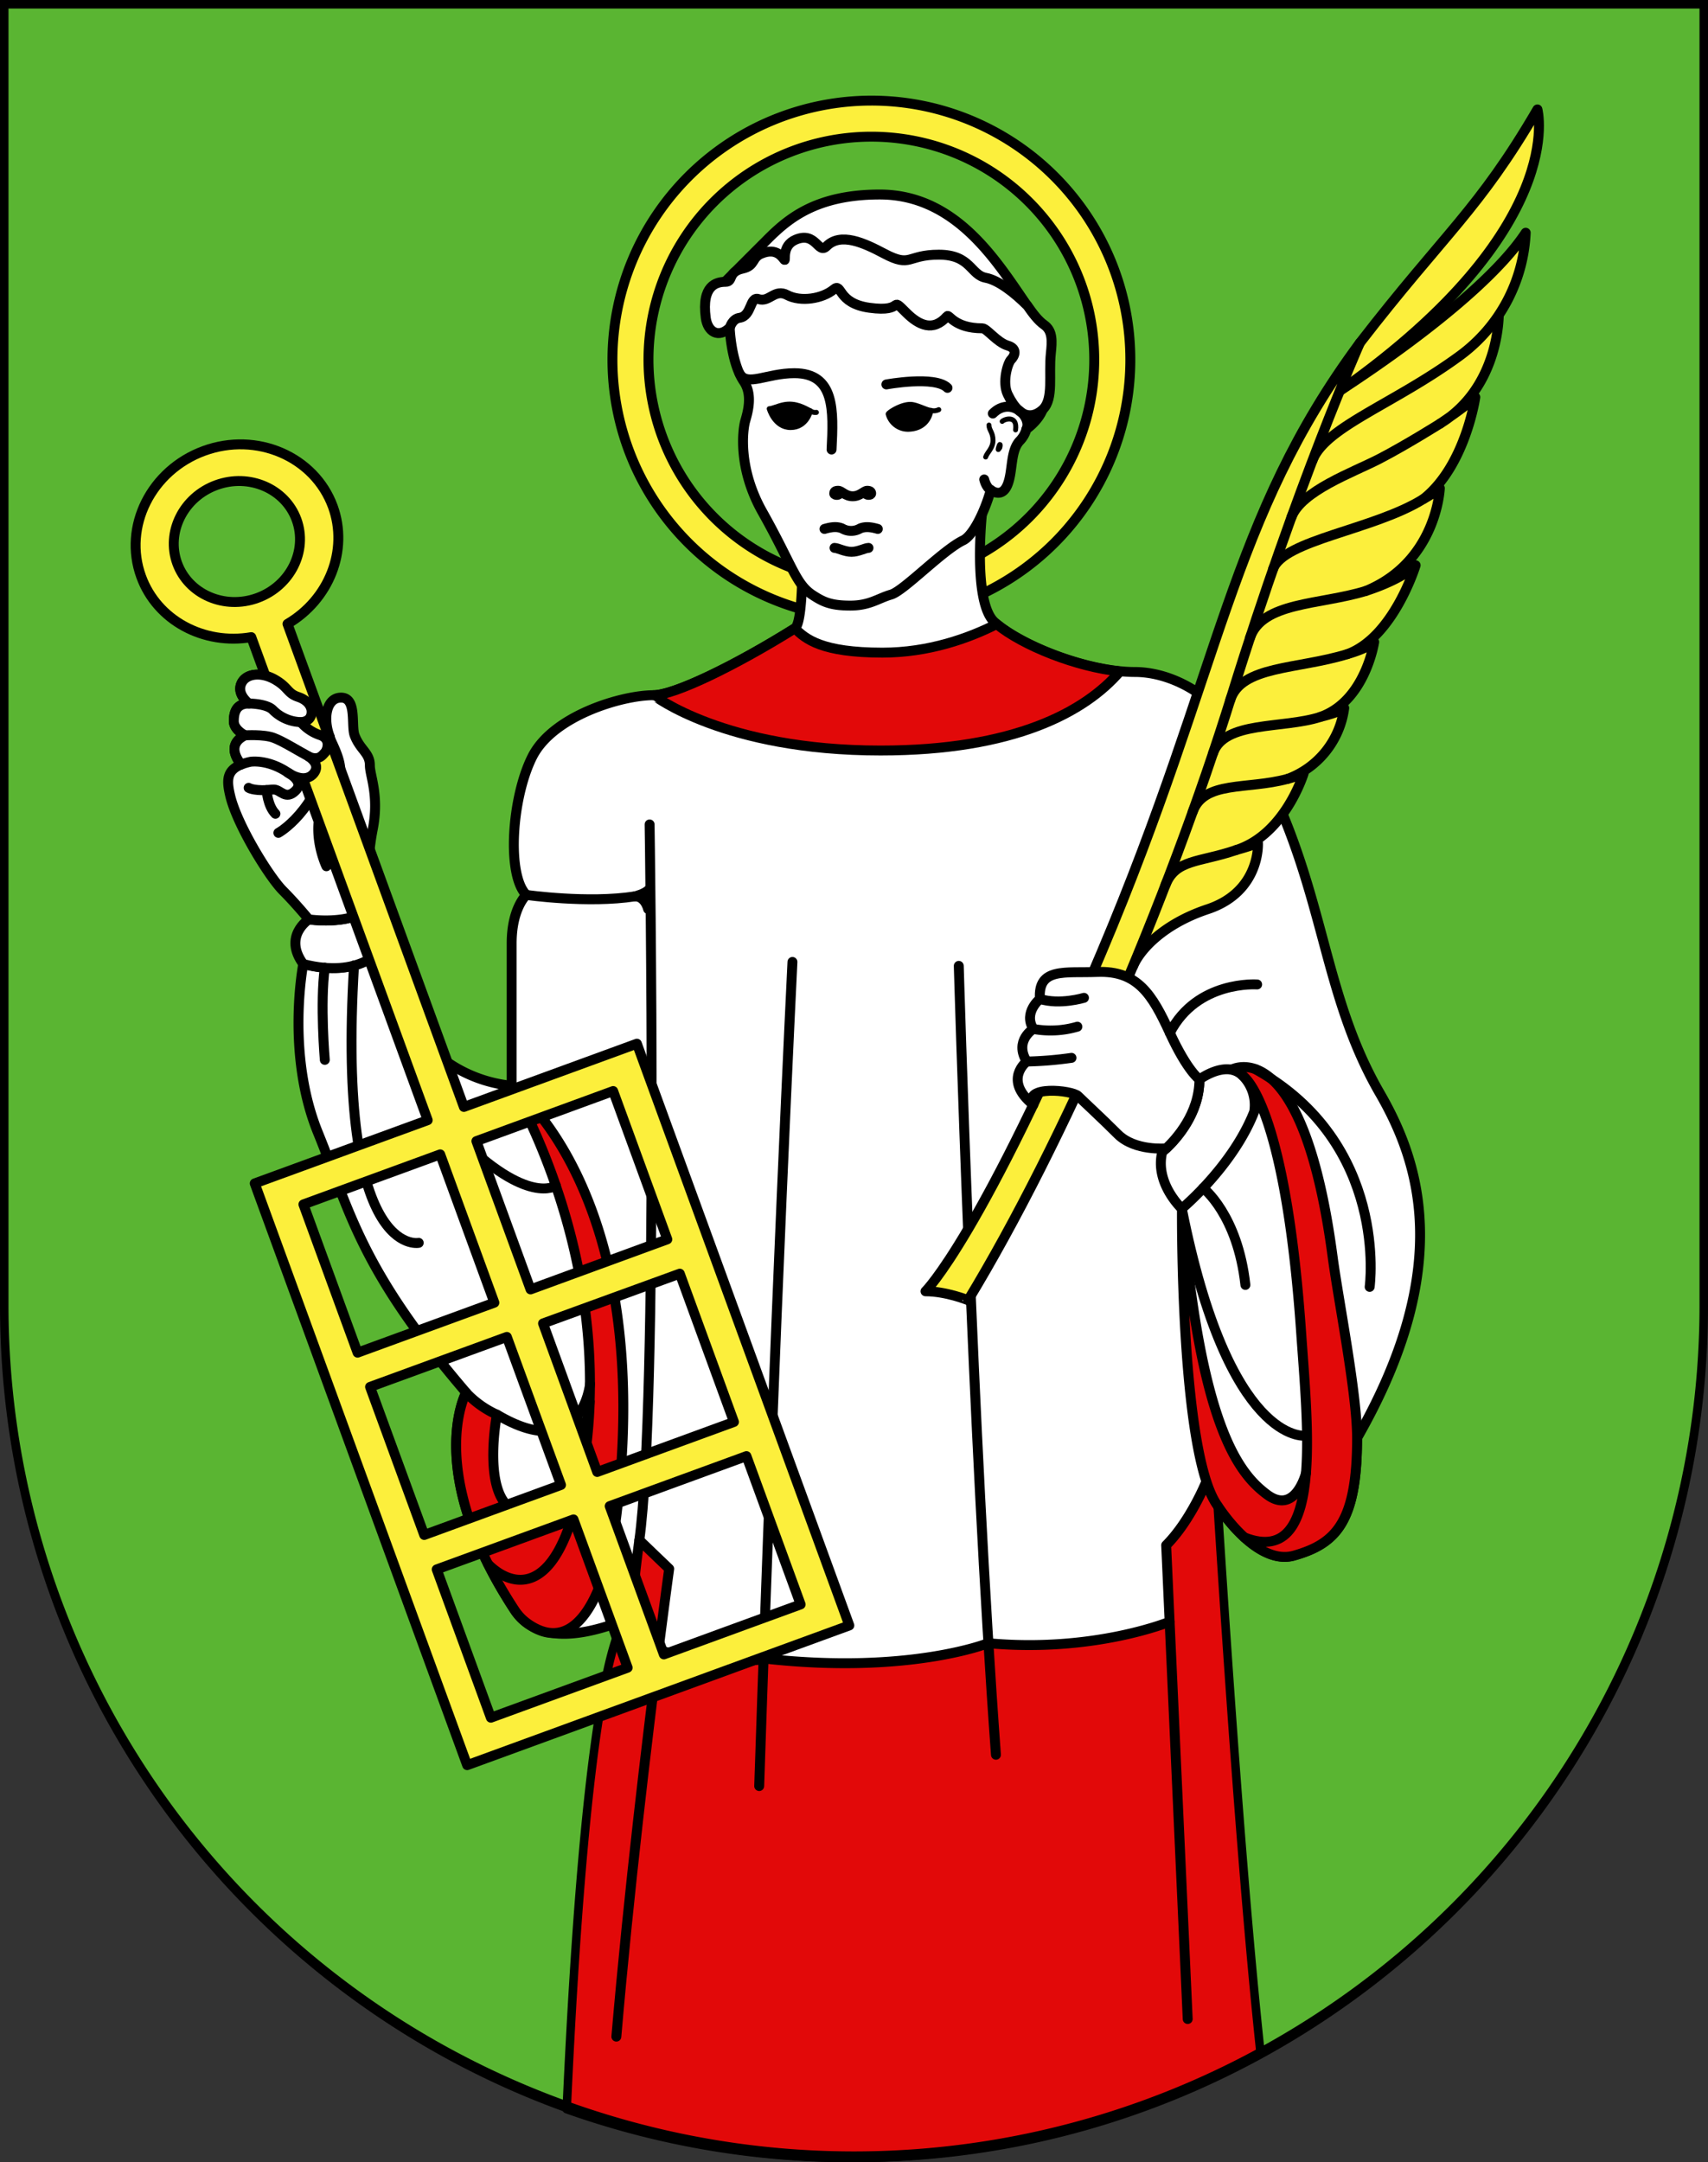
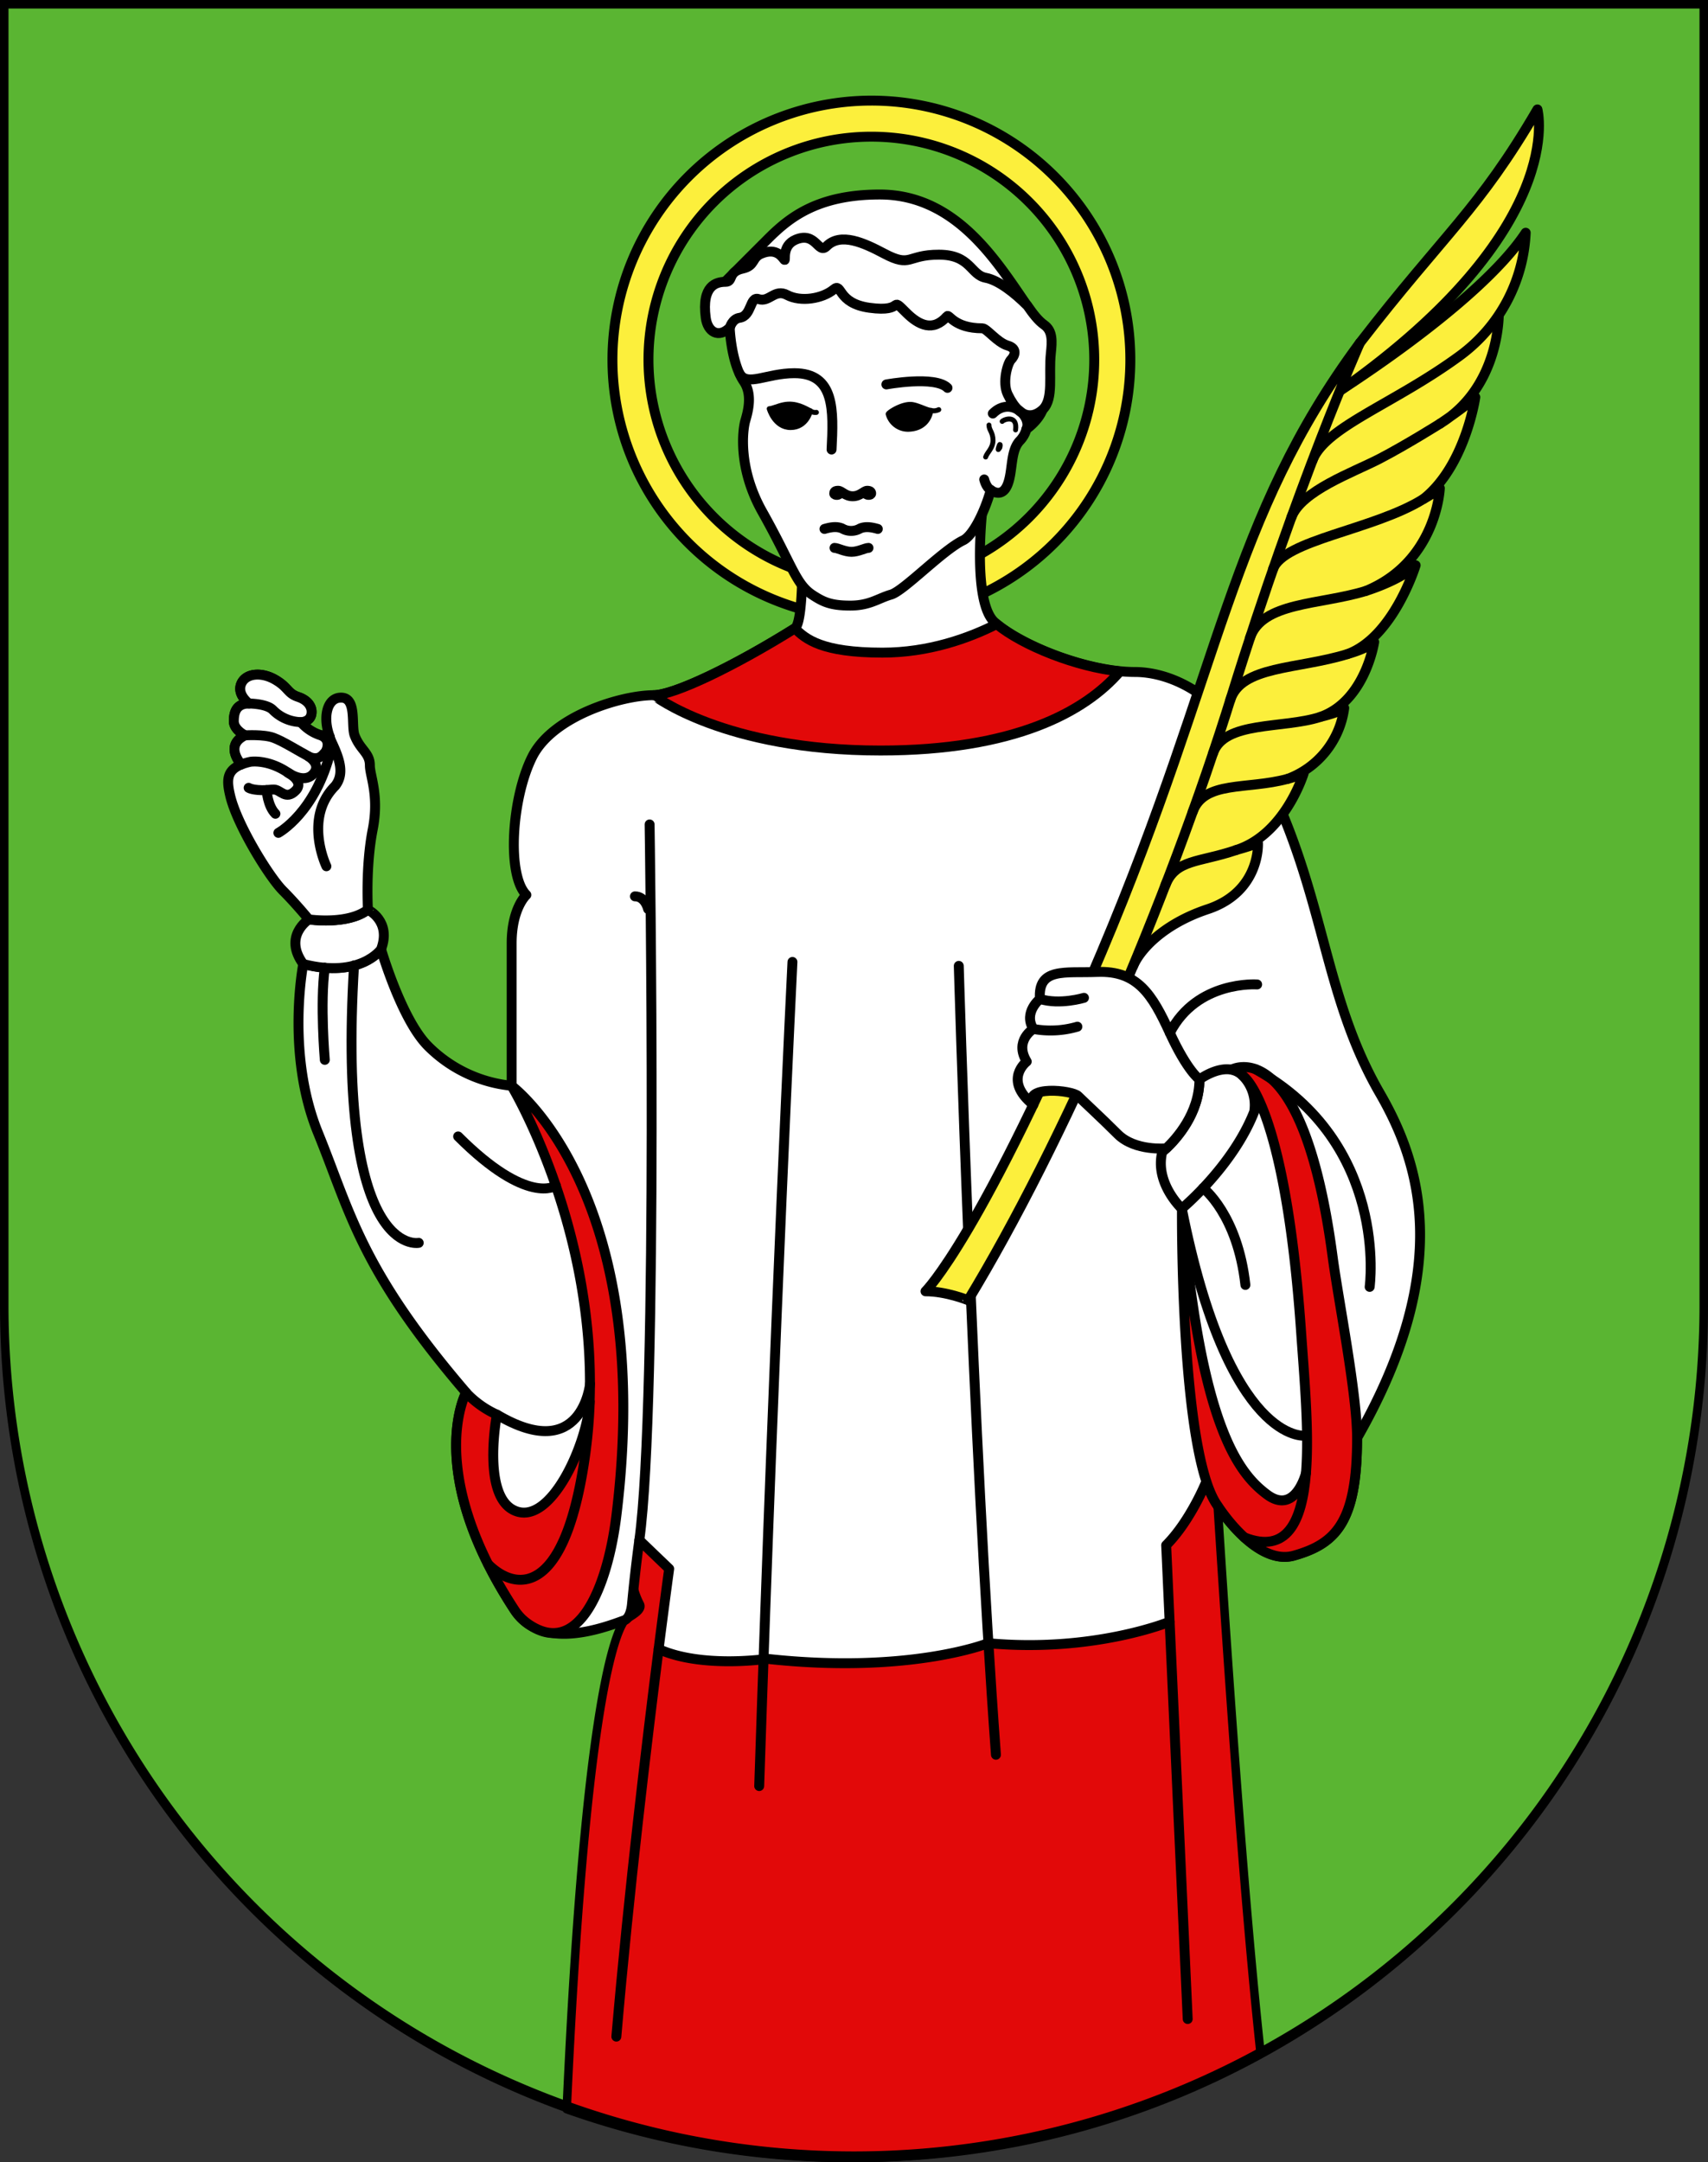
<svg xmlns="http://www.w3.org/2000/svg" viewBox="0 0 603 763">
  <rect x="0" y="0" width="603" height="763" fill="#333333" stroke="none" />
  <defs>
    <style>.cls-1,.cls-11,.cls-4,.cls-9{fill:none;}.cls-2{clip-path:url(#clip-path);}.cls-3{fill:#0072b5;}.cls-10,.cls-11,.cls-12,.cls-13,.cls-4,.cls-6,.cls-7,.cls-8,.cls-9{stroke:#000;}.cls-4{stroke-miterlimit:45.16;stroke-width:2.82px;}.cls-5{fill:#5ab532;}.cls-13,.cls-6{fill:#fcef3c;}.cls-12,.cls-13,.cls-6,.cls-8,.cls-9{stroke-width:3.5px;}.cls-12,.cls-7{fill:#e20909;}.cls-10,.cls-11,.cls-12,.cls-13,.cls-7,.cls-8,.cls-9{stroke-linecap:round;stroke-linejoin:round;}.cls-7{stroke-width:3px;}.cls-8{fill:#fff;}.cls-10,.cls-11{stroke-width:1.75px;}</style>
    <clipPath id="clip-path">
      <path id="path3239" class="cls-1" d="M624.5-781.5v458.87c0,166.31,134.31,301.13,300,301.13s300-134.82,300-301.13V-781.5Z" />
    </clipPath>
  </defs>
  <g id="Gambarogno">
    <g id="layer_2" data-name="layer 2">
      <g class="cls-2">
        <path class="cls-3" d="M1316.82,5.83c-56.33-.87-73-41.67-122.76-41.67-56,0-69.65,41.67-129.32,41.67s-72.1-3.17-130.28-3.17S865.76,5.83,811,5.83s-79-41.67-131.2-41.67c-51,0-70.26,41.67-122.84,41.67V-111.95c52.59,0,71.86-41.67,122.85-41.67,52.24,0,76.49,41.67,131.2,41.67s67.68-41.67,125.86-41.67,68.14,41.67,127.83,41.67,73.37-41.67,129.33-41.67c49.73,0,66.43,40.8,122.75,41.67Z" />
        <path class="cls-4" d="M1316.82,5.83c-56.33-.87-73-41.67-122.76-41.67-56,0-69.65,41.67-129.32,41.67s-72.1-3.17-130.28-3.17S865.76,5.83,811,5.83s-79-41.67-131.2-41.67c-51,0-70.26,41.67-122.84,41.67V-111.95c52.59,0,71.86-41.67,122.85-41.67,52.24,0,76.49,41.67,131.2,41.67s67.68-41.67,125.86-41.67,68.14,41.67,127.83,41.67,73.37-41.67,129.33-41.67c49.73,0,66.43,40.8,122.75,41.67Z" />
      </g>
    </g>
  </g>
  <g id="Isone">
    <path id="layer_1" data-name="layer 1" class="cls-5" d="M1.5,1.5V460.37c0,166.31,134.31,301.13,300,301.13s300-134.82,300-301.13V1.5Z" />
    <g id="layer_2-2" data-name="layer 2">
      <g id="g4122">
        <path id="path3372" class="cls-6" d="M216.22,126.92A91.42,91.42,0,1,0,307.63,35.5,91.52,91.52,0,0,0,216.22,126.92Zm12.72,0a78.69,78.69,0,1,1,78.69,78.69A78.79,78.79,0,0,1,228.94,126.92Z" />
        <path id="path3376" class="cls-7" d="M220.54,571.71c-4.28,6-14.23,34.92-20.47,172.57A299.6,299.6,0,0,0,445,724.2c-3.62-33.44-8.66-91.65-15.11-192.89a30.92,30.92,0,0,1-4-8.45s-5.54,13.8-14.17,22.44l1.22,27s-26.78,11-64.08,7.57c0,0-27.63,11-78.06,5.52,0,0-23.07,3.45-38.27-3.45,2.24-17.53,3.73-28.32,3.73-28.32l-15-15s-.48,17.83,4.62,27.42C227,568.13,223.05,570.1,220.54,571.71Z" />
        <path id="path3378" class="cls-8" d="M220.54,571.71c1.65-.75,2.36-3.31,2.59-5.69,1.2-12.78,2.58-22.54,2.58-22.54l10.54,10.11s-1.49,10.79-3.73,28.32c15.2,6.9,38.27,3.45,38.27,3.45,50.43,5.53,78.06-5.52,78.06-5.52,37.3,3.45,64.08-7.57,64.08-7.57l-1.22-27c8.63-8.64,14.17-22.44,14.17-22.44a30.92,30.92,0,0,0,4,8.45s13.47,21.43,26.94,17.61c14.87-4.21,22.28-11.91,22.28-41.44,34.71-60.62,21.84-97.86,8-121.75-20.21-35-19.17-70-40.93-113-15.28-30.2-35.23-35.57-45.51-35.57-16.23,0-39.51-8.89-49.47-17.53-7.86-6.82-4.52-38.17-4.52-38.17l-63.44,20.3s0,18.3-2.59,19.94C259.39,235,238,245.32,230.72,245.32c-11.22,0-35.57,7.26-42.83,21.76s-9.06,41.71-2.07,48.71c0,0-5.18,4.66-5.18,17.09v50.26a48.37,48.37,0,0,1-29.53-14c-9.39-9.39-16.58-34.2-16.58-34.2s-7.25,10.37-27.46,5.19c0,0-6.21,31.6,5.18,59.57s15,48.19,52.33,91.71c0,0-15.05,27.61,17.1,76.67C191.11,582.49,212.31,574.76,220.54,571.71Z" />
        <line id="line3380" class="cls-9" x1="412.93" y1="572.27" x2="419.31" y2="712.46" />
        <path id="path3382" class="cls-9" d="M232.52,581.91c-4,31.61-10.48,85.13-14.92,136.77" />
        <path id="path3384" class="cls-9" d="M279.77,339.44s-6.22,124-11.74,290.82" />
        <path id="path3386" class="cls-9" d="M338.49,340.83s4.83,166.47,13.12,278.38" />
        <path id="path3388" class="cls-8" d="M134.53,335s-7.25,10.37-27.46,5.19c-7.25-9.85,1.9-15.72,1.9-15.72s13.82,2.07,20.9-3.45C129.87,321,138.33,324.94,134.53,335Z" />
        <path id="path3392" class="cls-8" d="M368.19,144.3c-1.56,4.27-5.81,7.12-5.81,7.12a9.54,9.54,0,0,1-2.22,4c-3.63,3.63-2.46,11-4.53,15.8s-5.83,1.68-5.83,1.68c-2.34,8.29-6.48,16.19-9.72,17.75-7.33,3.52-21,17.87-25.51,19.17s-7.52,3.88-14.38,3.88-9.59-1.29-13.34-3.75c-6-3.92-7.12-10.49-17.75-29.4-8.71-15.52-6.86-29-6-32s2.72-9.19-.49-13.91c-4.6-6.77-5-19.22-5-19.22l-1.54-16.08,14.9-14.9c7.38-7.38,17.35-15.8,39.63-15.8,27.2,0,41.63,24.17,52,39.15Z" />
        <path id="path3394" class="cls-8" d="M355.75,139.12c-2-4.26,0-11,1.17-12.18s2.59-3.88-1.17-5-7.38-6.09-8.93-6.09c-10,0-11.71-5.1-12.44-4.27-4.92,5.64-10,3.17-14.37-1.17-6.38-6.38,0,0-13.09-1.81-11.43-1.58-9.59-9-12.56-6.48-4,3.32-11.66,4.54-16.45,2-4.4-2.38-6.34,2.72-10.1,1.42-3.15-1.08-2.33,6-6.73,6.61-2.56.38-3.39,3.39-3.39,3.39-4,4-7.87,1.59-8.53-3.39-1.53-11.51,3.79-12.7,7-12.7,2.82,0,.65-3.49,6-4.66,4.53-1,3.15-3.8,6.54-5.25,5.62-2.39,7.58,1.49,8.23,2.14s-1.17-4.92,4-7.12c7.17-3,7.9,5.31,10.88,2.33,5-5,13.27-1.15,20.34,2.59,9.62,5.09,8,.39,19.3.39s11.13,7.12,16.57,8.16c4.43.84,10.06,5.19,14.73,9.88,1.83,2.64,3.74,5.21,5.87,6.7,3.11,2.18,2.81,5.9,2.38,10-.83,7.8,1.05,16-2.77,19.82C365.73,146.76,360.68,149.35,355.75,139.12Z" />
        <path id="path3398" class="cls-9" d="M312.93,135.66s17.18-3.19,21.58,1.21" />
        <path id="path3400" class="cls-9" d="M293.58,158.63c.7-13.81,1.21-26.94-13.12-26.94-9.84,0-16.78,4.91-19.38.09" />
        <path id="path3402" class="cls-9" d="M362.38,151.42c2.05-4.38-5.65-11.72-11.87-5.5" />
        <path id="path3404" class="cls-9" d="M347.47,169.19s.67,2.88,2.33,3.73" />
        <path id="path3406" class="cls-9" d="M305.56,173.85c0,1,2,1,2,.28,0-.51-.29-.95-1.42-.95s-2.46,1.94-5.1,1.94-3.88-1.94-5.11-1.94-1.41.44-1.41.95c0,.72,2,.75,2-.28" />
        <path id="path3408" class="cls-9" d="M306.62,193.34c-1.17,0-3.61,1.39-6,1.39s-4.87-1.39-6-1.39" />
        <path id="path3410" class="cls-9" d="M309.9,186.65c-2.08-.6-4.26-1-6.24-.17a6.27,6.27,0,0,1-6.34,0c-2-.86-4.16-.43-6.24.17" />
        <path id="path3414" class="cls-10" d="M286.14,145c-2-1-5.22-3.06-9.48-2.18-2.1.43-3.74,1.29-5.09,1.41,0,0,1.85,6.64,7.55,6.64S286.14,145,286.14,145Z" />
        <path id="path3416" class="cls-11" d="M331.42,144.56a3.93,3.93,0,0,1-2.78.26" />
        <path id="path3418" class="cls-10" d="M313.56,146.1c0-.51,5-3.79,8.43-3.36,2.13.27,5.31,2,6.65,2.08,0,0-.51,6.21-7.55,6.64A7.24,7.24,0,0,1,313.56,146.1Z" />
        <path id="path3420" class="cls-11" d="M286.14,145a2.85,2.85,0,0,0,2.09.52" />
        <path id="path3422" class="cls-11" d="M353,157.9c.19-.61.16-2-.42-.13S353,157.9,353,157.9Z" />
        <path id="path3424" class="cls-11" d="M353.81,148.7c.84-.84,5.44-2.33,4.73,3" />
        <path id="path3426" class="cls-11" d="M349.15,150c0,1.81,1.42,2.52,1.42,5.37s-2.05,4.21-2.59,5.9" />
        <path id="path3430" class="cls-12" d="M310.85,264.84c47.21,0,72.23-13.61,84.55-27.91-15.29-1.53-34.33-9.12-43.54-16.69-9.89,5-24,10.06-40.32,10.06-21.41,0-27.15-4.79-30.91-8.55C259.39,235,238,245.32,230.72,245.32,230.73,245.32,255.59,264.84,310.85,264.84Z" />
        <path id="path3432" class="cls-12" d="M438.65,379.51s15,8.57,20.72,90.84c1.11,15.91,2.86,34.81,1.69,49.49v0s-3.76,15-13.78,7.52-23.48-24.19-30-100.86c0,0-.69,86.69,12.61,104.83,0,0,13.47,21.43,26.94,17.61,14.87-4.21,22.28-11.91,22.28-41.44,0-15.72-6.57-48.53-8.64-64.07-10.62-79.71-35.64-66-35.64-66a7.37,7.37,0,0,1,3.87,2.06" />
        <path id="path3434" class="cls-12" d="M186.52,573.09c18,12.37,28.08-13.77,31.08-38.16,14.09-114.37-37-151.79-37-151.79s29.71,49,27.57,111.37c-.48,14-13.75,44.91-26.88,38.35-11.23-5.61-5.87-33.67-5.87-33.67a34.39,34.39,0,0,1-10.88-7.77s-15,27.61,17.1,76.67A17.81,17.81,0,0,0,186.52,573.09Z" />
        <path id="path3438" class="cls-13" d="M528.28,101.82l.87,8.53s.68,26-20.73,39.13c0,0,9.32-6.22,12.43-9.33,0,0-3.45,24.18-18.3,35.92a43.5,43.5,0,0,0,5.78-3.79s-1,25.9-26.16,36.26c0,0,12.3-3.75,17.61-9.06,0,0-7.77,25.38-24.09,31.34,0,0,7.19-2,9.46-4.28,0,0-3.11,20.86-19,26.43,0,0,6.93-1.62,8.42-3.11a31,31,0,0,1-20,25,37.71,37.71,0,0,0,5.7-2s-6.57,21.67-23.92,27.11c0,0,5.35-1.46,7.77-2.5,0,0,1,17.12-17.75,23.36C410.8,326,402.44,335.08,400,341l-.81-6.95,42.62-128.87,15-36.53L462,156l24.09-22Z" />
        <path id="path3440" class="cls-13" d="M538.64,82.13a57,57,0,0,1-23.06,43.26c-23.39,17.19-47.63,25.17-52.22,37.08L462,156l6.72-15.37S521.54,108,538.64,82.13Z" />
        <path id="path3442" class="cls-13" d="M542.78,38.61s11.31,41.93-69,98.8l-5.08,3.24L480.1,121C510.14,82.13,522,74.25,542.78,38.61Z" />
        <path id="path3444" class="cls-13" d="M326.74,455.67S346.43,436.5,388.91,336,434,183.15,480.1,121c0,0-22.28,50.26-45.08,123.83s-59.58,158.53-93.25,214C341.77,458.77,334,455.67,326.74,455.67Z" />
        <path id="path3446" class="cls-9" d="M508.42,149.48s-12.09,7.6-21.42,12.43-27.63,11.27-31.11,20.71" />
        <path id="path3448" class="cls-9" d="M502.55,176.07C485.1,187,453,190.52,449.42,200.9" />
        <path id="path3450" class="cls-9" d="M482.17,208.54c-16.24,5-36.62,3.77-40.92,16.67" />
        <path id="path3452" class="cls-9" d="M475.69,230.82c-17.61,5.44-37.5,4-41.38,16.26" />
        <path id="path3454" class="cls-9" d="M466.11,253c-13.22,4.27-33.91,1.26-37.86,12.81" />
        <path id="path3456" class="cls-9" d="M454.54,274.86c-14.34,3.88-29.42.5-33.46,11.58" />
        <path id="path3458" class="cls-9" d="M436.32,300c-13,4.41-21.3,3.15-24.87,12.34" />
        <path id="path3462" class="cls-9" d="M438.65,379.51a14.71,14.71,0,0,1,4.14,12.78c-7.6,19.34-25.56,34.19-25.56,34.19s-9.67-9-6.9-20c0,0,13.12-10.36,13.12-25.56,0,0,6-4.48,11.33-3.45A7.38,7.38,0,0,1,438.65,379.51Z" />
        <path id="path3464" class="cls-9" d="M460.75,506.61s-26.93,3.45-43.52-80.13" />
        <path id="path3466" class="cls-9" d="M424.78,419.24s12.14,9.31,14.9,34.18" />
        <path id="path3468" class="cls-9" d="M461.06,519.84c-1.37,17.19-6.74,28.59-21.79,22.65" />
        <path id="path3470" class="cls-9" d="M483.55,454.11s7-50.56-40.35-76.83" />
        <path id="path3472" class="cls-8" d="M423.45,380.89S419.22,378,413,364.48s-11.36-22.05-25.65-21.5c-11.4.44-21-1.65-20.21,9.53,0,0-5.95,4.71-2.33,10.58,0,0-6.86,4.12-2.33,11.5,0,0-8.55,6.48,2.33,15.28-3.88-7,13.73-5.18,15.8-3.11s7.9,7.39,14,13.47,17.14,5,17.14,5C415.14,402,423.45,393,423.45,380.89Z" />
-         <path id="path3474" class="cls-9" d="M378.29,373.29a130.42,130.42,0,0,1-15.8,1.3" />
        <path id="path3476" class="cls-9" d="M380.36,362.29a33.75,33.75,0,0,1-15.54.8" />
        <path id="path3478" class="cls-9" d="M382.69,352.11s-8.56,2.59-15.54.4" />
        <path id="path3480" class="cls-9" d="M443.83,347.39s-21.24-1.56-30.82,17.09" />
        <path id="path3482" class="cls-9" d="M208.21,494.58a181.14,181.14,0,0,1-1.66,19.11c-1.54,10.9-3.57,19.31-5.88,25.7-8.59,23.68-21.21,19.71-28.32,12.59" />
        <path id="path3484" class="cls-9" d="M229.34,290.92s3.15,203.6-3.63,252.56" />
-         <path id="path3486" class="cls-9" d="M185.82,315.79s21.76,3.1,38.34.51c0,0,3.38-.84,4.78-2.25" />
        <path id="path3488" class="cls-9" d="M228.81,320.78s-1-4.48-4.65-4.48" />
        <path id="path3490" class="cls-9" d="M114.67,374s-1.72-19.82,0-32.53" />
        <path id="path3492" class="cls-9" d="M147.83,438.57s-29.09,5.92-22.84-97.9" />
        <path id="path3494" class="cls-9" d="M208.32,488.31s-2.81,28.67-32.86,10.88" />
        <path id="path3496" class="cls-9" d="M196.25,418.39s-9.9,7.24-34.51-17.37" />
        <path id="path3500" class="cls-8" d="M112.9,259.31a15.2,15.2,0,0,1-6.69-4.49s2.94,0,3.63-2.41-.69-5.18-4.58-6.48-3.37-3.37-8.2-6.13-10.36-2.25-11.92,1.55,2.77,6.91,2.77,6.91c-4.49,0-5.36,3.11-5.36,6.22s4,5,4,5c-7.59,3.63-1.34,10.28-1.34,10.28-5.25,2.09-5.19,5.65-4,10.79C83.51,290.8,95,309.39,99.82,314.23S109,324.42,109,324.42s13.82,2.07,20.9-3.46c0,0-.91-15,1.68-28.23,2.37-12.05-1-18.91-1-22.67,0-4.4-3.44-5.44-5.38-10.55-1.32-3.49.91-13.34-4.79-13.34-5.08,0-6.51,7.15-4,13.79Z" />
        <path id="path3502" class="cls-9" d="M115.23,305.68s-8.22-17,3.11-28.36c3.27-4.16,1.69-9.2-1.16-15.29a14.27,14.27,0,0,1-.79-2.07" />
        <path id="path3504" class="cls-9" d="M98.27,293.9s13.21-7.13,18.52-29.15" />
-         <path id="path3506" class="cls-13" d="M163.77,390.61,101.5,220.16c14.58-8.54,21.67-25.87,16-41.44C111,161.09,90.61,152.29,72,159.11s-28.61,26.71-22.17,44.35C55.47,219,72.06,227.7,88.71,224.83L151,395.28,89.93,417.59l75,205.29,134.92-49.3-75-205.29ZM62.56,198.79c-4-11,2.18-23.36,13.8-27.61s24.33,1.24,28.34,12.21S102.52,206.75,90.9,211,66.57,209.76,62.56,198.79ZM216.47,385l19.12,52.33L187.31,455l-19.12-52.33Zm-24.75,82L240,449.44l19.12,52.33-48.28,17.65Zm6.34,57-48.29,17.65L130.65,489.4l48.29-17.64ZM155.41,407.35l19.12,52.33-48.29,17.64L107.12,425ZM154.18,553.8l48.29-17.64,19.12,52.33L173.3,606.13Zm80.19,30-19.12-52.33,48.28-17.64,19.13,52.33Z" />
        <path id="path3508" class="cls-8" d="M106.21,254.82s2.94,0,3.63-2.41-.69-5.18-4.58-6.48-3.37-3.37-8.2-6.13-10.37-2.25-11.92,1.55,2.76,6.91,2.76,6.91c-4.49,0-5.35,3.11-5.35,6.22s4,5,4,5c-7.59,3.63-1.34,10.28-1.34,10.28a20.82,20.82,0,0,1,3.24-.95s6.09-1,13.21,3.84c2.4,1.64,6.74,3.37,9.2.13S109,267,109,267c3.62,1.56,4.85-.58,5.69-1.42s2.34-4.92-1.81-6.22A15.2,15.2,0,0,1,106.21,254.82Z" />
        <path id="path3510" class="cls-9" d="M87.78,278s1.44,1,6.34.82" />
        <path id="path3512" class="cls-9" d="M87.91,248.26s6.21,0,8.41,2.25a14.47,14.47,0,0,0,9.89,4.31" />
        <path id="path3514" class="cls-9" d="M86.52,259.49s6.57-.44,10.06.86,8.55,4.53,12.44,6.6" />
        <path id="path3516" class="cls-9" d="M101.63,272.65s6,3.11,2.72,6.35c-3.49,3.5-5.31-.39-7.64-.39-1,0-1.81.14-2.59.17,0,0,.33,5.6,3.11,8.38" />
      </g>
    </g>
    <g id="layer_3" data-name="layer 3">
      <path d="M600,3V460.68a298.5,298.5,0,1,1-597,0V3H600m3-3H0V460.68C0,627.65,135,763,301.5,763S603,627.65,603,460.68V0Z" />
    </g>
  </g>
</svg>